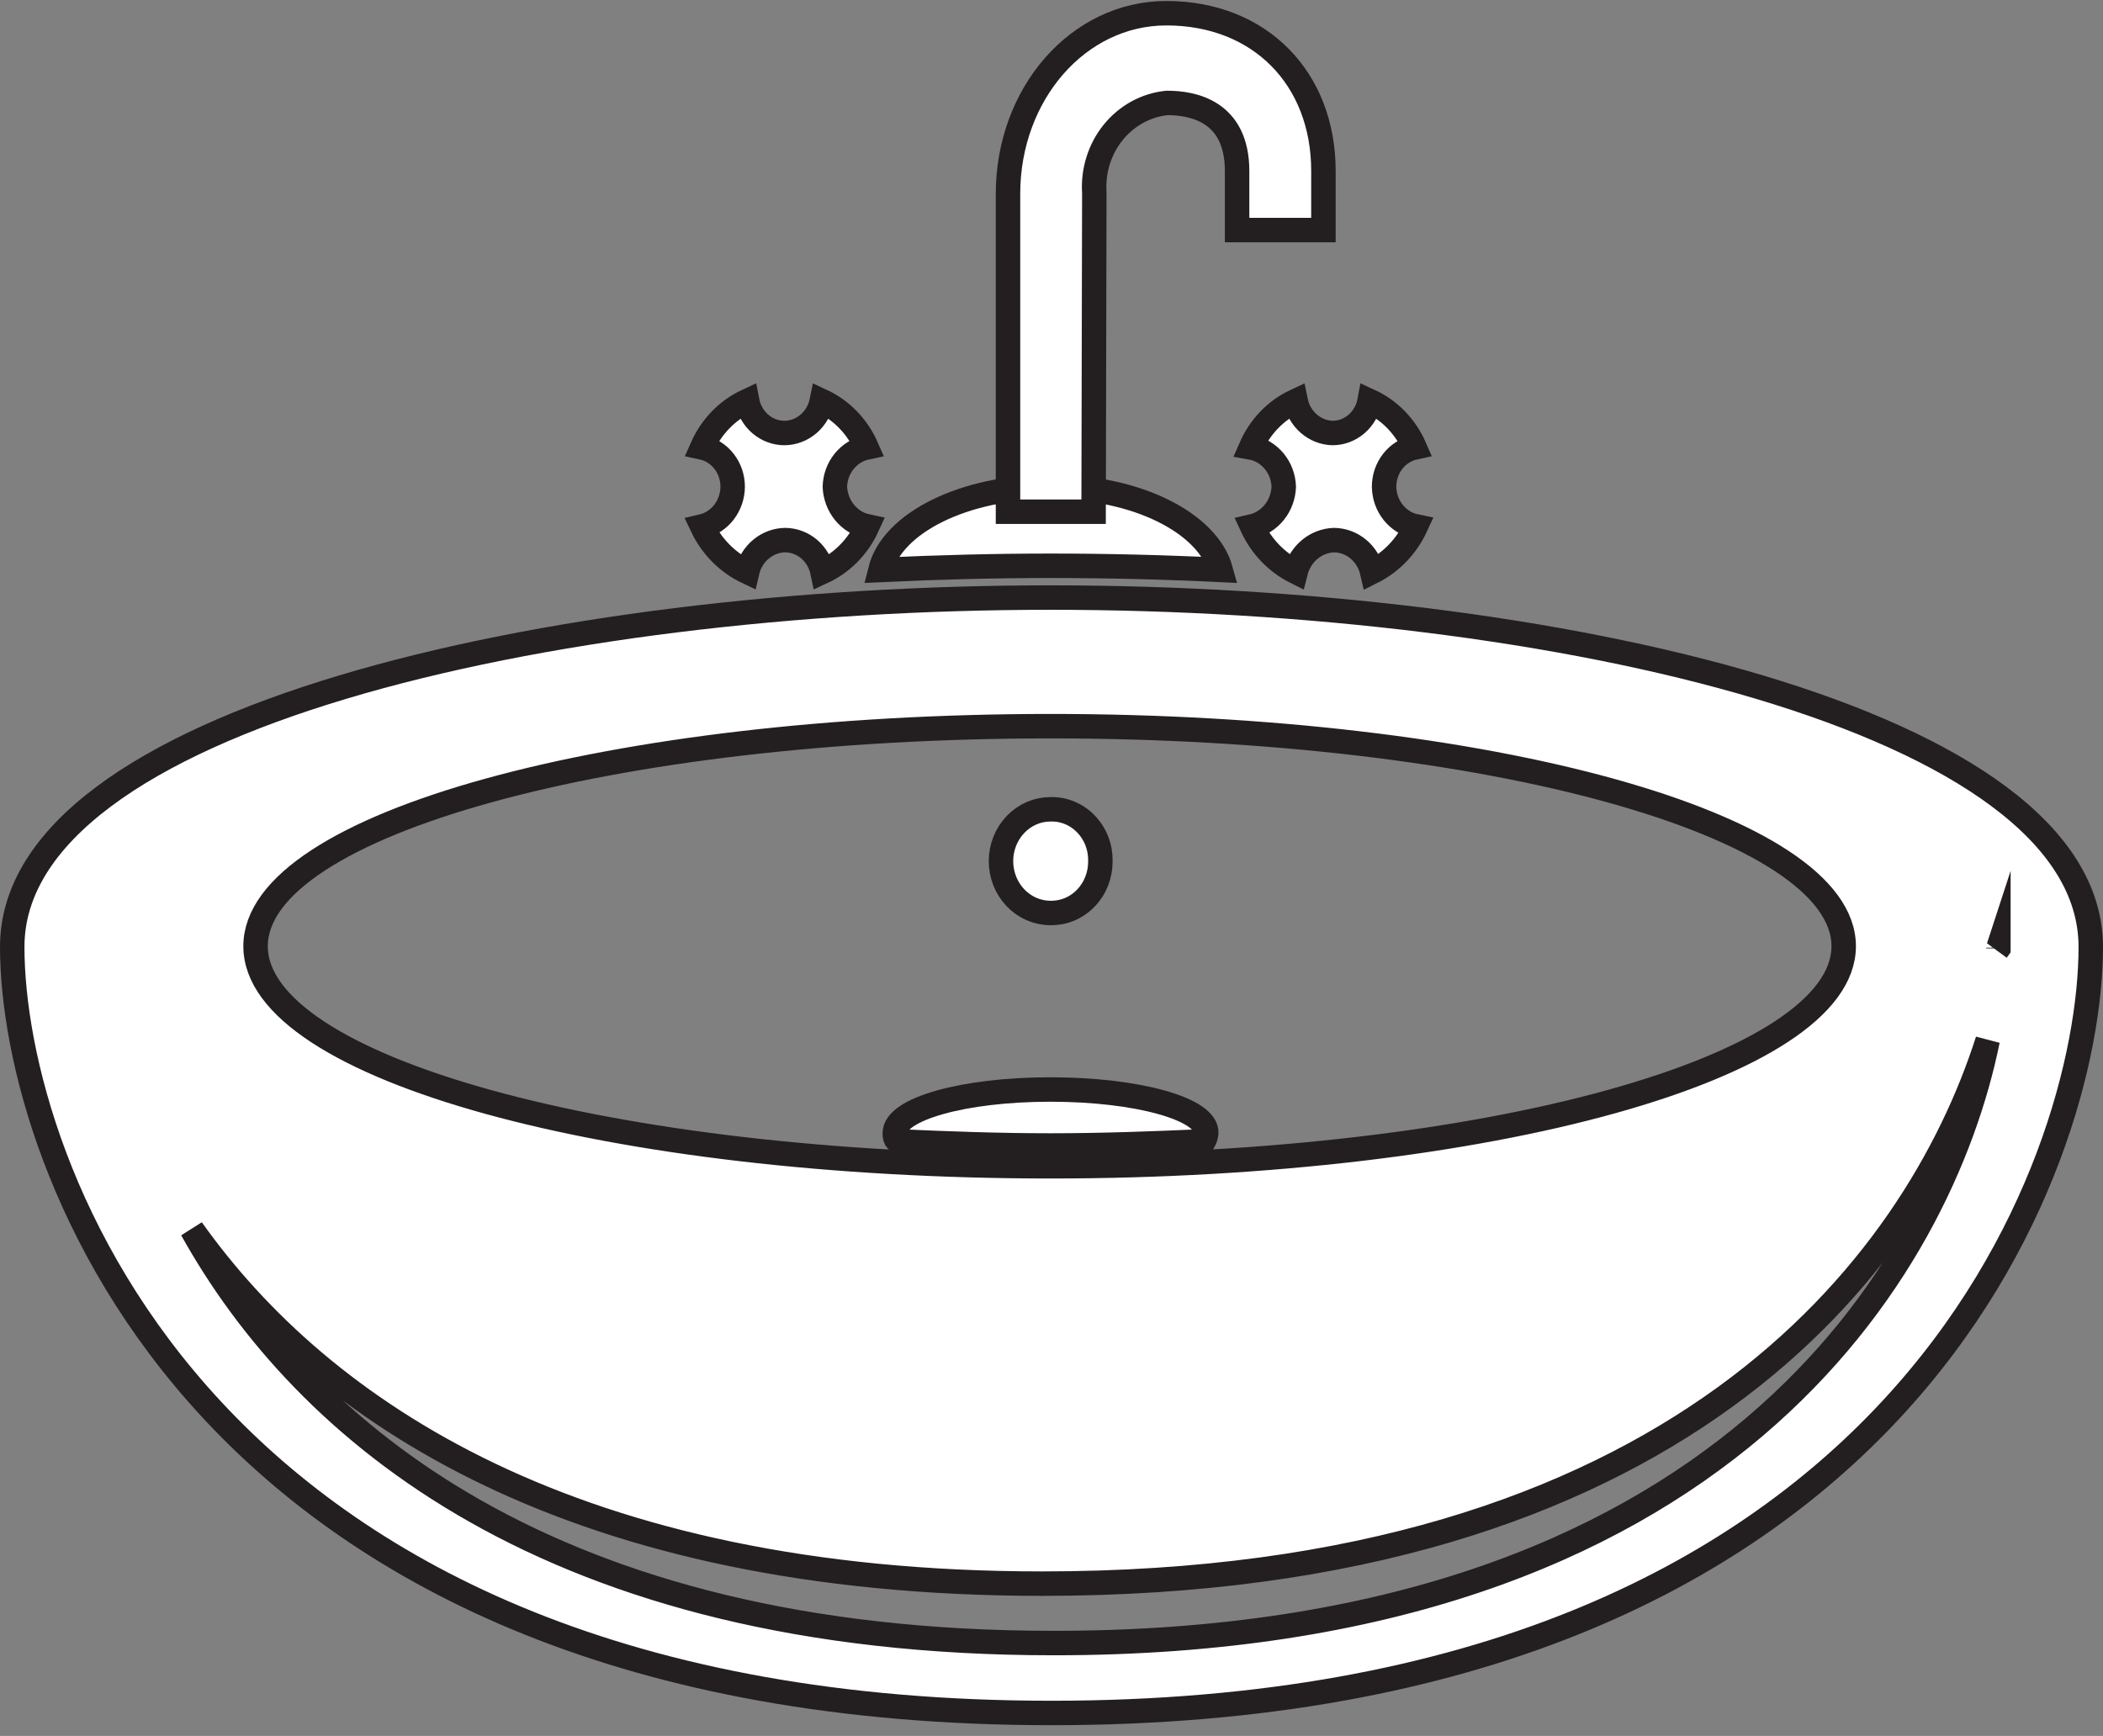
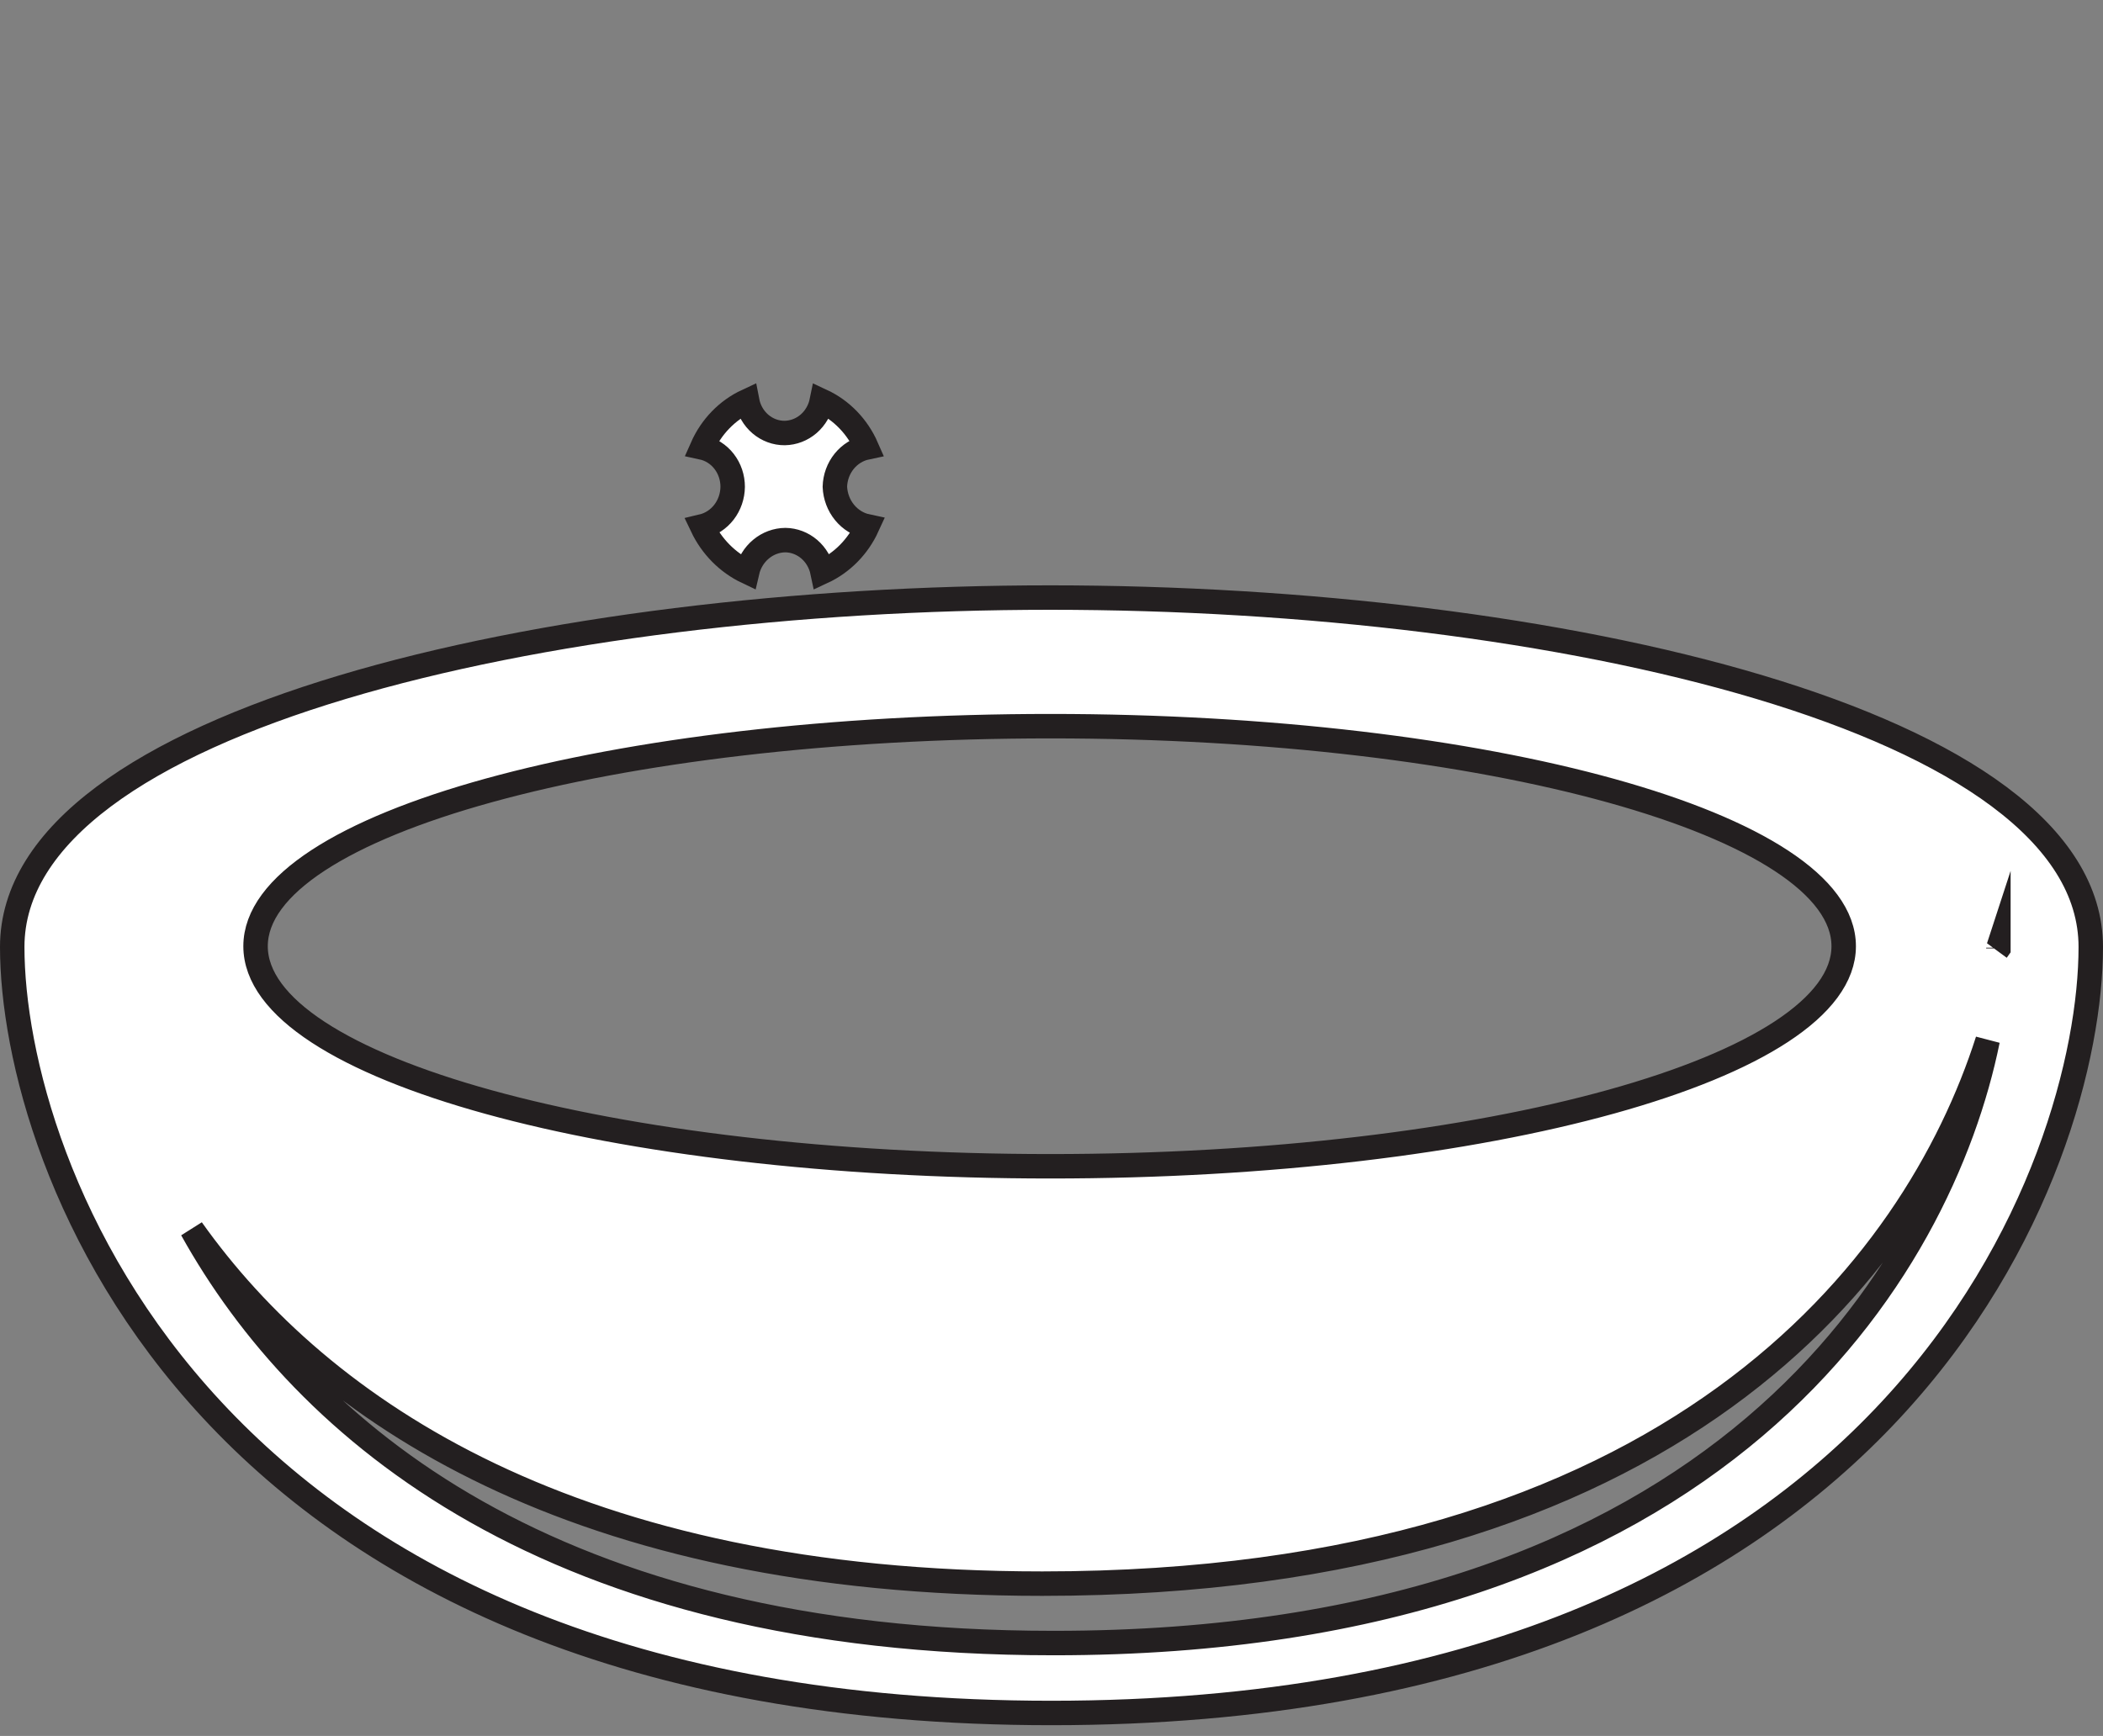
<svg xmlns="http://www.w3.org/2000/svg" width="86" height="71" viewBox="0 0 86 71" fill="none">
  <rect x="0" y="0" width="86" height="71" fill="#808080" stroke="none" />
  <path d="M42.957 24.44C22.368 24.44 0.5 29.45 0.5 38.73C0.5 47.45 8.133 70.06 42.995 70.06C77.858 70.06 85.5 47.45 85.5 38.73C85.5 29.45 63.575 24.44 42.957 24.44ZM42.957 29.7C60.894 29.7 75.396 33.75 75.396 38.7C75.396 43.65 60.875 47.7 42.957 47.7C25.039 47.7 10.451 43.7 10.451 38.7C10.451 33.7 25.068 29.7 42.957 29.7ZM43.072 67.2C22.54 67.2 12.426 58.51 7.846 50.28C13.132 57.72 23.503 64.77 42.623 64.77C68.489 64.77 78.316 51.83 81.283 42.55C79.394 51.83 70.483 67.2 43.11 67.2H43.072ZM81.722 38.79L81.665 38.87C81.69 38.837 81.709 38.8 81.722 38.76V38.79Z" fill="white" stroke="#231F20" stroke-miterlimit="10" />
-   <path d="M42.957 44.56C39.398 44.56 36.593 45.36 36.593 46.34C36.586 46.401 36.591 46.464 36.609 46.522C36.628 46.581 36.658 46.635 36.698 46.68C38.702 46.77 40.801 46.85 42.957 46.85C45.113 46.85 47.174 46.77 49.225 46.68C49.282 46.575 49.317 46.459 49.33 46.34C49.369 45.36 46.516 44.56 42.957 44.56Z" fill="white" stroke="#231F20" stroke-miterlimit="10" />
-   <path d="M44.999 35.22C45.001 35.501 44.95 35.779 44.848 36.039C44.746 36.299 44.596 36.535 44.405 36.732C44.215 36.93 43.989 37.086 43.74 37.19C43.491 37.294 43.225 37.345 42.957 37.34C42.691 37.34 42.428 37.285 42.183 37.179C41.938 37.072 41.715 36.916 41.527 36.719C41.339 36.522 41.19 36.288 41.088 36.031C40.987 35.774 40.934 35.498 40.934 35.22C40.934 34.942 40.987 34.666 41.088 34.409C41.19 34.151 41.339 33.918 41.527 33.721C41.715 33.524 41.938 33.368 42.183 33.261C42.428 33.155 42.691 33.1 42.957 33.1C43.226 33.092 43.493 33.141 43.743 33.244C43.993 33.348 44.22 33.503 44.411 33.702C44.602 33.9 44.753 34.136 44.854 34.398C44.955 34.659 45.004 34.938 44.999 35.22Z" fill="white" stroke="#231F20" stroke-miterlimit="10" />
-   <path d="M42.957 23.14C45.285 23.14 47.607 23.197 49.922 23.31C49.388 21.38 46.478 19.91 42.957 19.91C39.437 19.91 36.488 21.38 36.002 23.31C38.358 23.2 40.686 23.14 42.957 23.14Z" fill="white" stroke="#231F20" stroke-miterlimit="10" />
-   <path d="M44.722 20.93H41.221V7.93C41.221 3.85 44.083 0.54 47.699 0.54C51.515 0.54 54.12 3.2 54.12 6.99V9.41H50.59V7C50.59 4.54 48.777 4.21 47.727 4.21C46.871 4.294 46.08 4.726 45.523 5.414C44.967 6.102 44.69 6.991 44.751 7.89L44.722 20.93Z" fill="white" stroke="#231F20" stroke-miterlimit="10" />
  <path d="M34.141 19.91C34.151 19.527 34.285 19.16 34.521 18.867C34.757 18.575 35.081 18.375 35.439 18.3C35.069 17.454 34.418 16.778 33.607 16.4C33.533 16.766 33.343 17.096 33.068 17.334C32.792 17.572 32.447 17.704 32.09 17.71C31.729 17.713 31.378 17.583 31.097 17.344C30.817 17.105 30.625 16.771 30.554 16.4C29.74 16.778 29.086 17.453 28.712 18.3C29.066 18.376 29.384 18.578 29.611 18.871C29.839 19.165 29.963 19.532 29.962 19.91C29.958 20.288 29.833 20.654 29.606 20.948C29.379 21.242 29.064 21.447 28.712 21.53C29.104 22.354 29.754 23.01 30.554 23.39C30.639 23.021 30.839 22.693 31.123 22.458C31.406 22.222 31.757 22.093 32.119 22.09C32.474 22.095 32.818 22.226 33.094 22.462C33.369 22.698 33.56 23.026 33.636 23.39C34.438 23.018 35.088 22.359 35.467 21.53C35.105 21.454 34.778 21.254 34.538 20.96C34.297 20.666 34.158 20.297 34.141 19.91Z" fill="white" stroke="#231F20" stroke-miterlimit="10" />
-   <path d="M56.601 19.91C56.6 19.532 56.724 19.165 56.952 18.871C57.179 18.578 57.497 18.376 57.85 18.3C57.48 17.451 56.825 16.775 56.009 16.4C55.941 16.767 55.753 17.098 55.478 17.337C55.204 17.576 54.858 17.708 54.502 17.71C54.145 17.703 53.801 17.569 53.526 17.331C53.25 17.094 53.06 16.765 52.985 16.4C52.174 16.778 51.522 17.454 51.153 18.3C51.52 18.364 51.854 18.56 52.099 18.853C52.345 19.147 52.486 19.52 52.498 19.91C52.483 20.292 52.348 20.659 52.113 20.952C51.878 21.245 51.557 21.448 51.2 21.53C51.577 22.344 52.206 22.999 52.985 23.39C53.078 23.026 53.281 22.704 53.562 22.47C53.844 22.236 54.19 22.103 54.549 22.09C54.911 22.093 55.262 22.222 55.545 22.458C55.829 22.693 56.029 23.021 56.114 23.39C56.892 22.999 57.521 22.344 57.898 21.53C57.538 21.457 57.212 21.256 56.976 20.961C56.739 20.666 56.607 20.295 56.601 19.91Z" fill="white" stroke="#231F20" stroke-miterlimit="10" />
</svg>